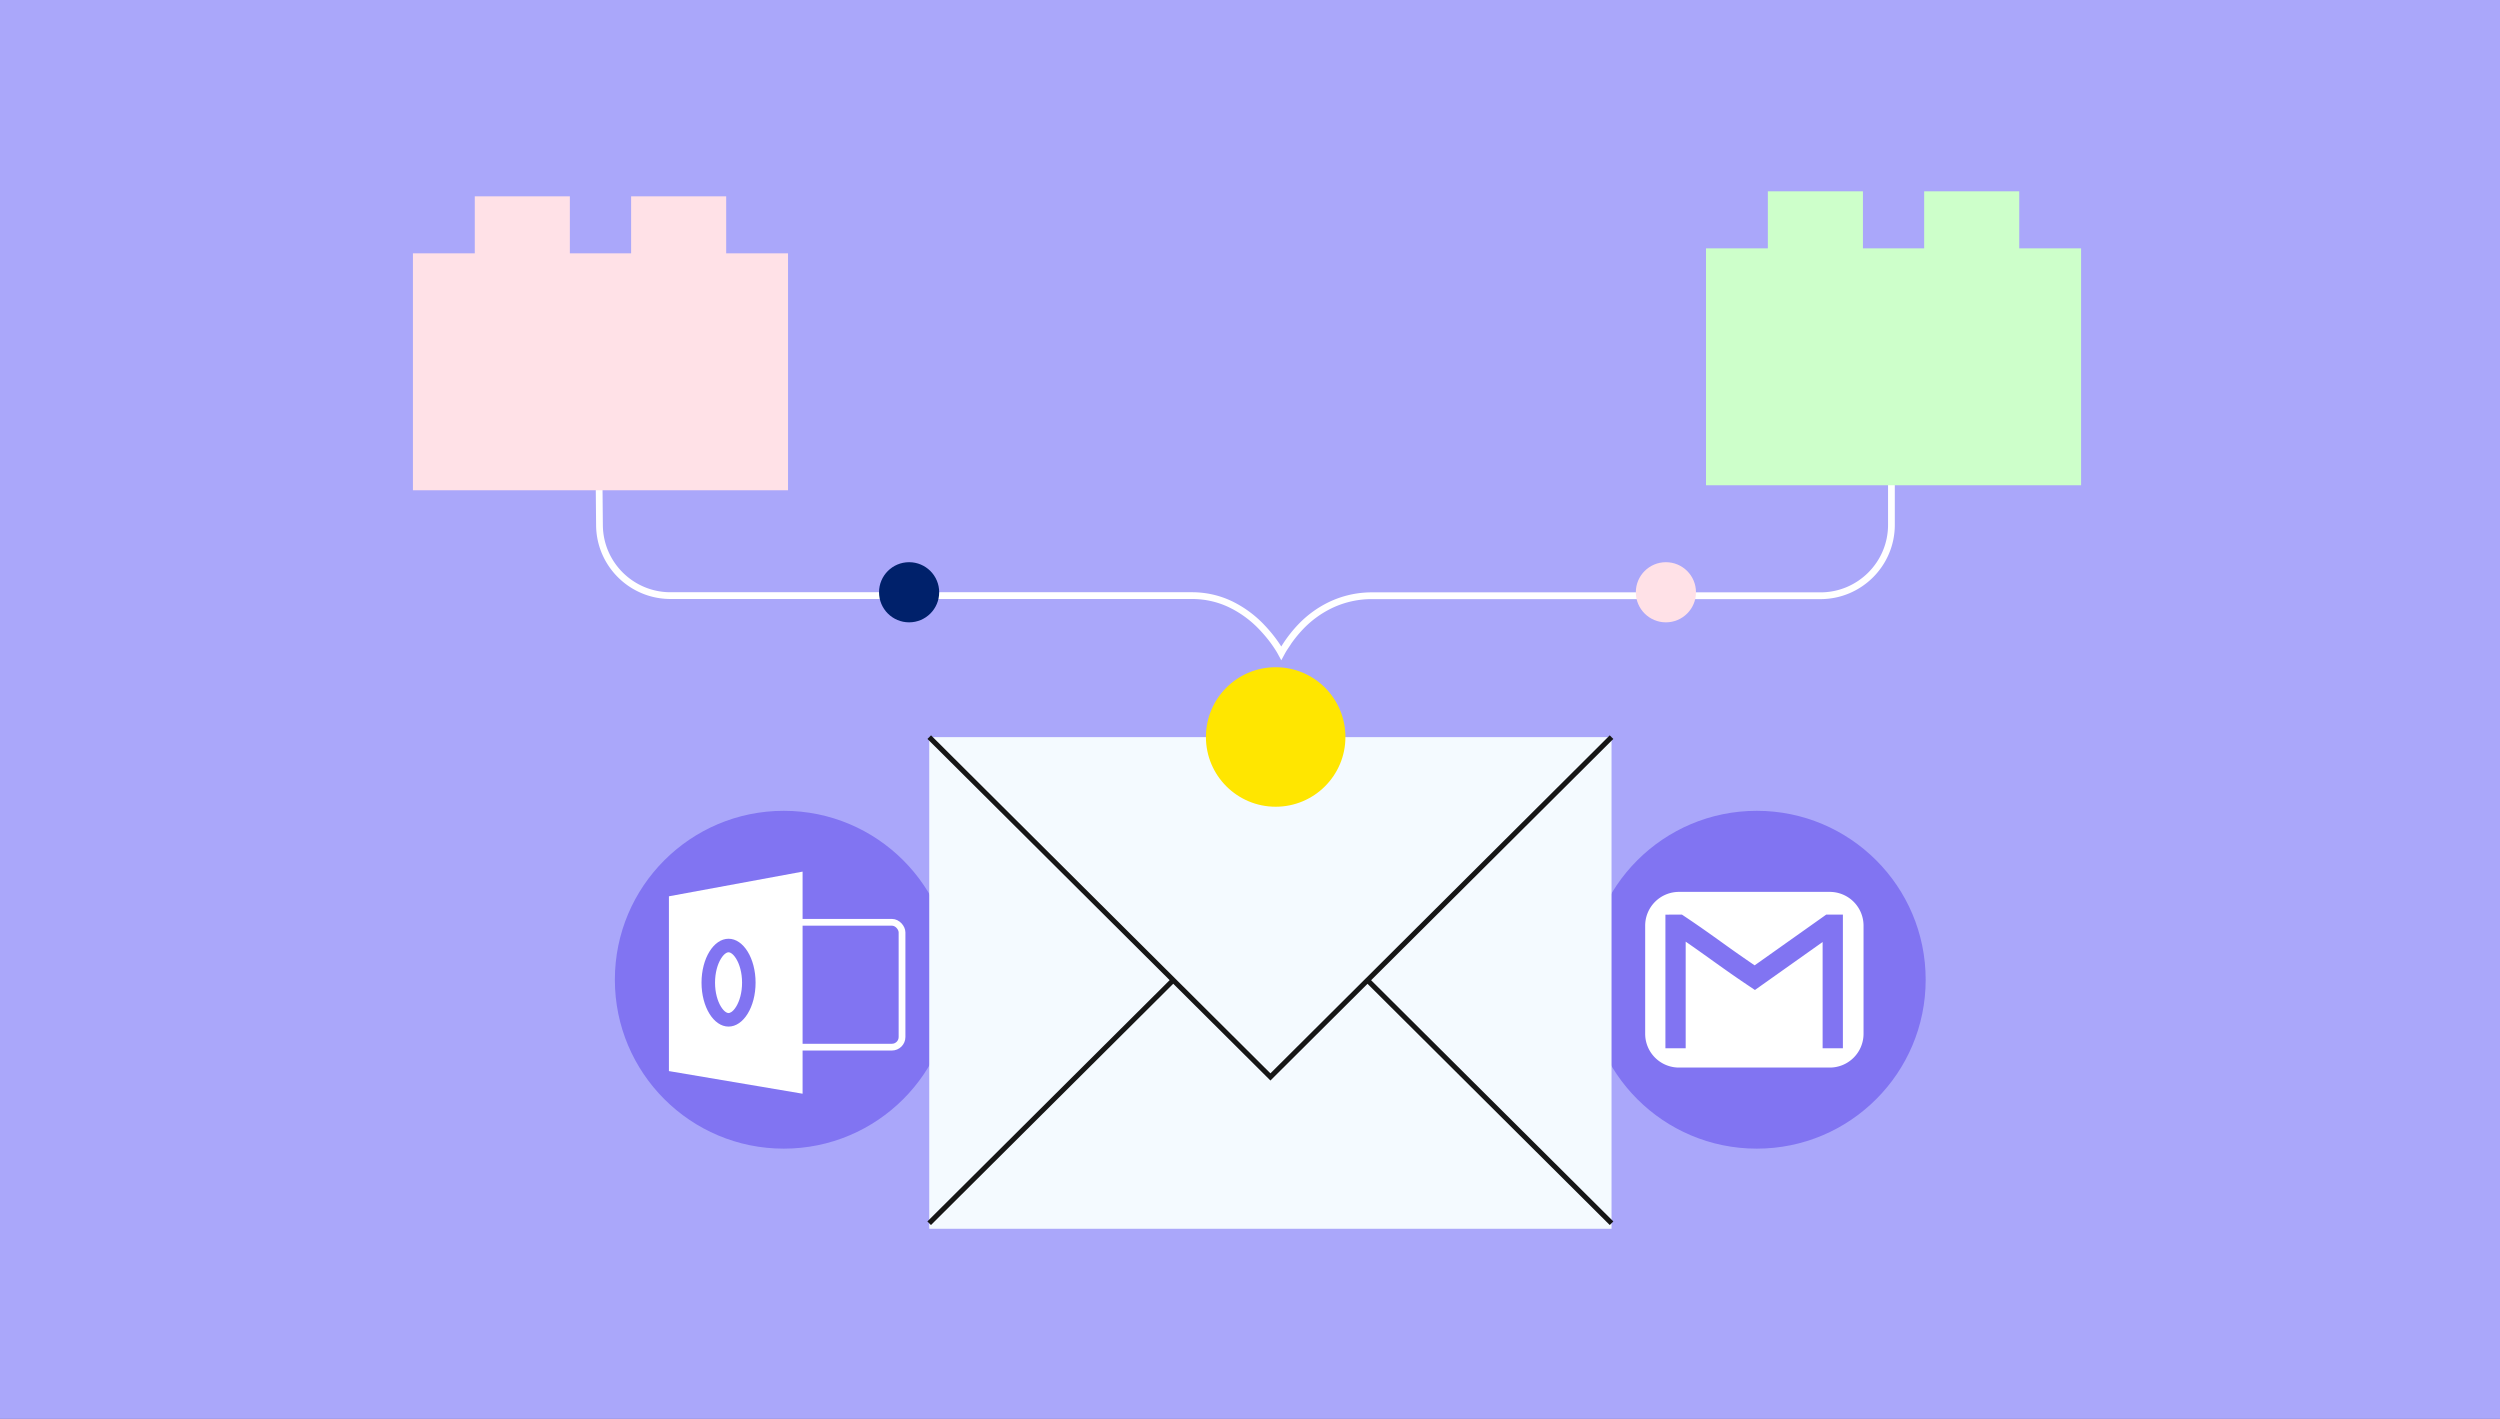
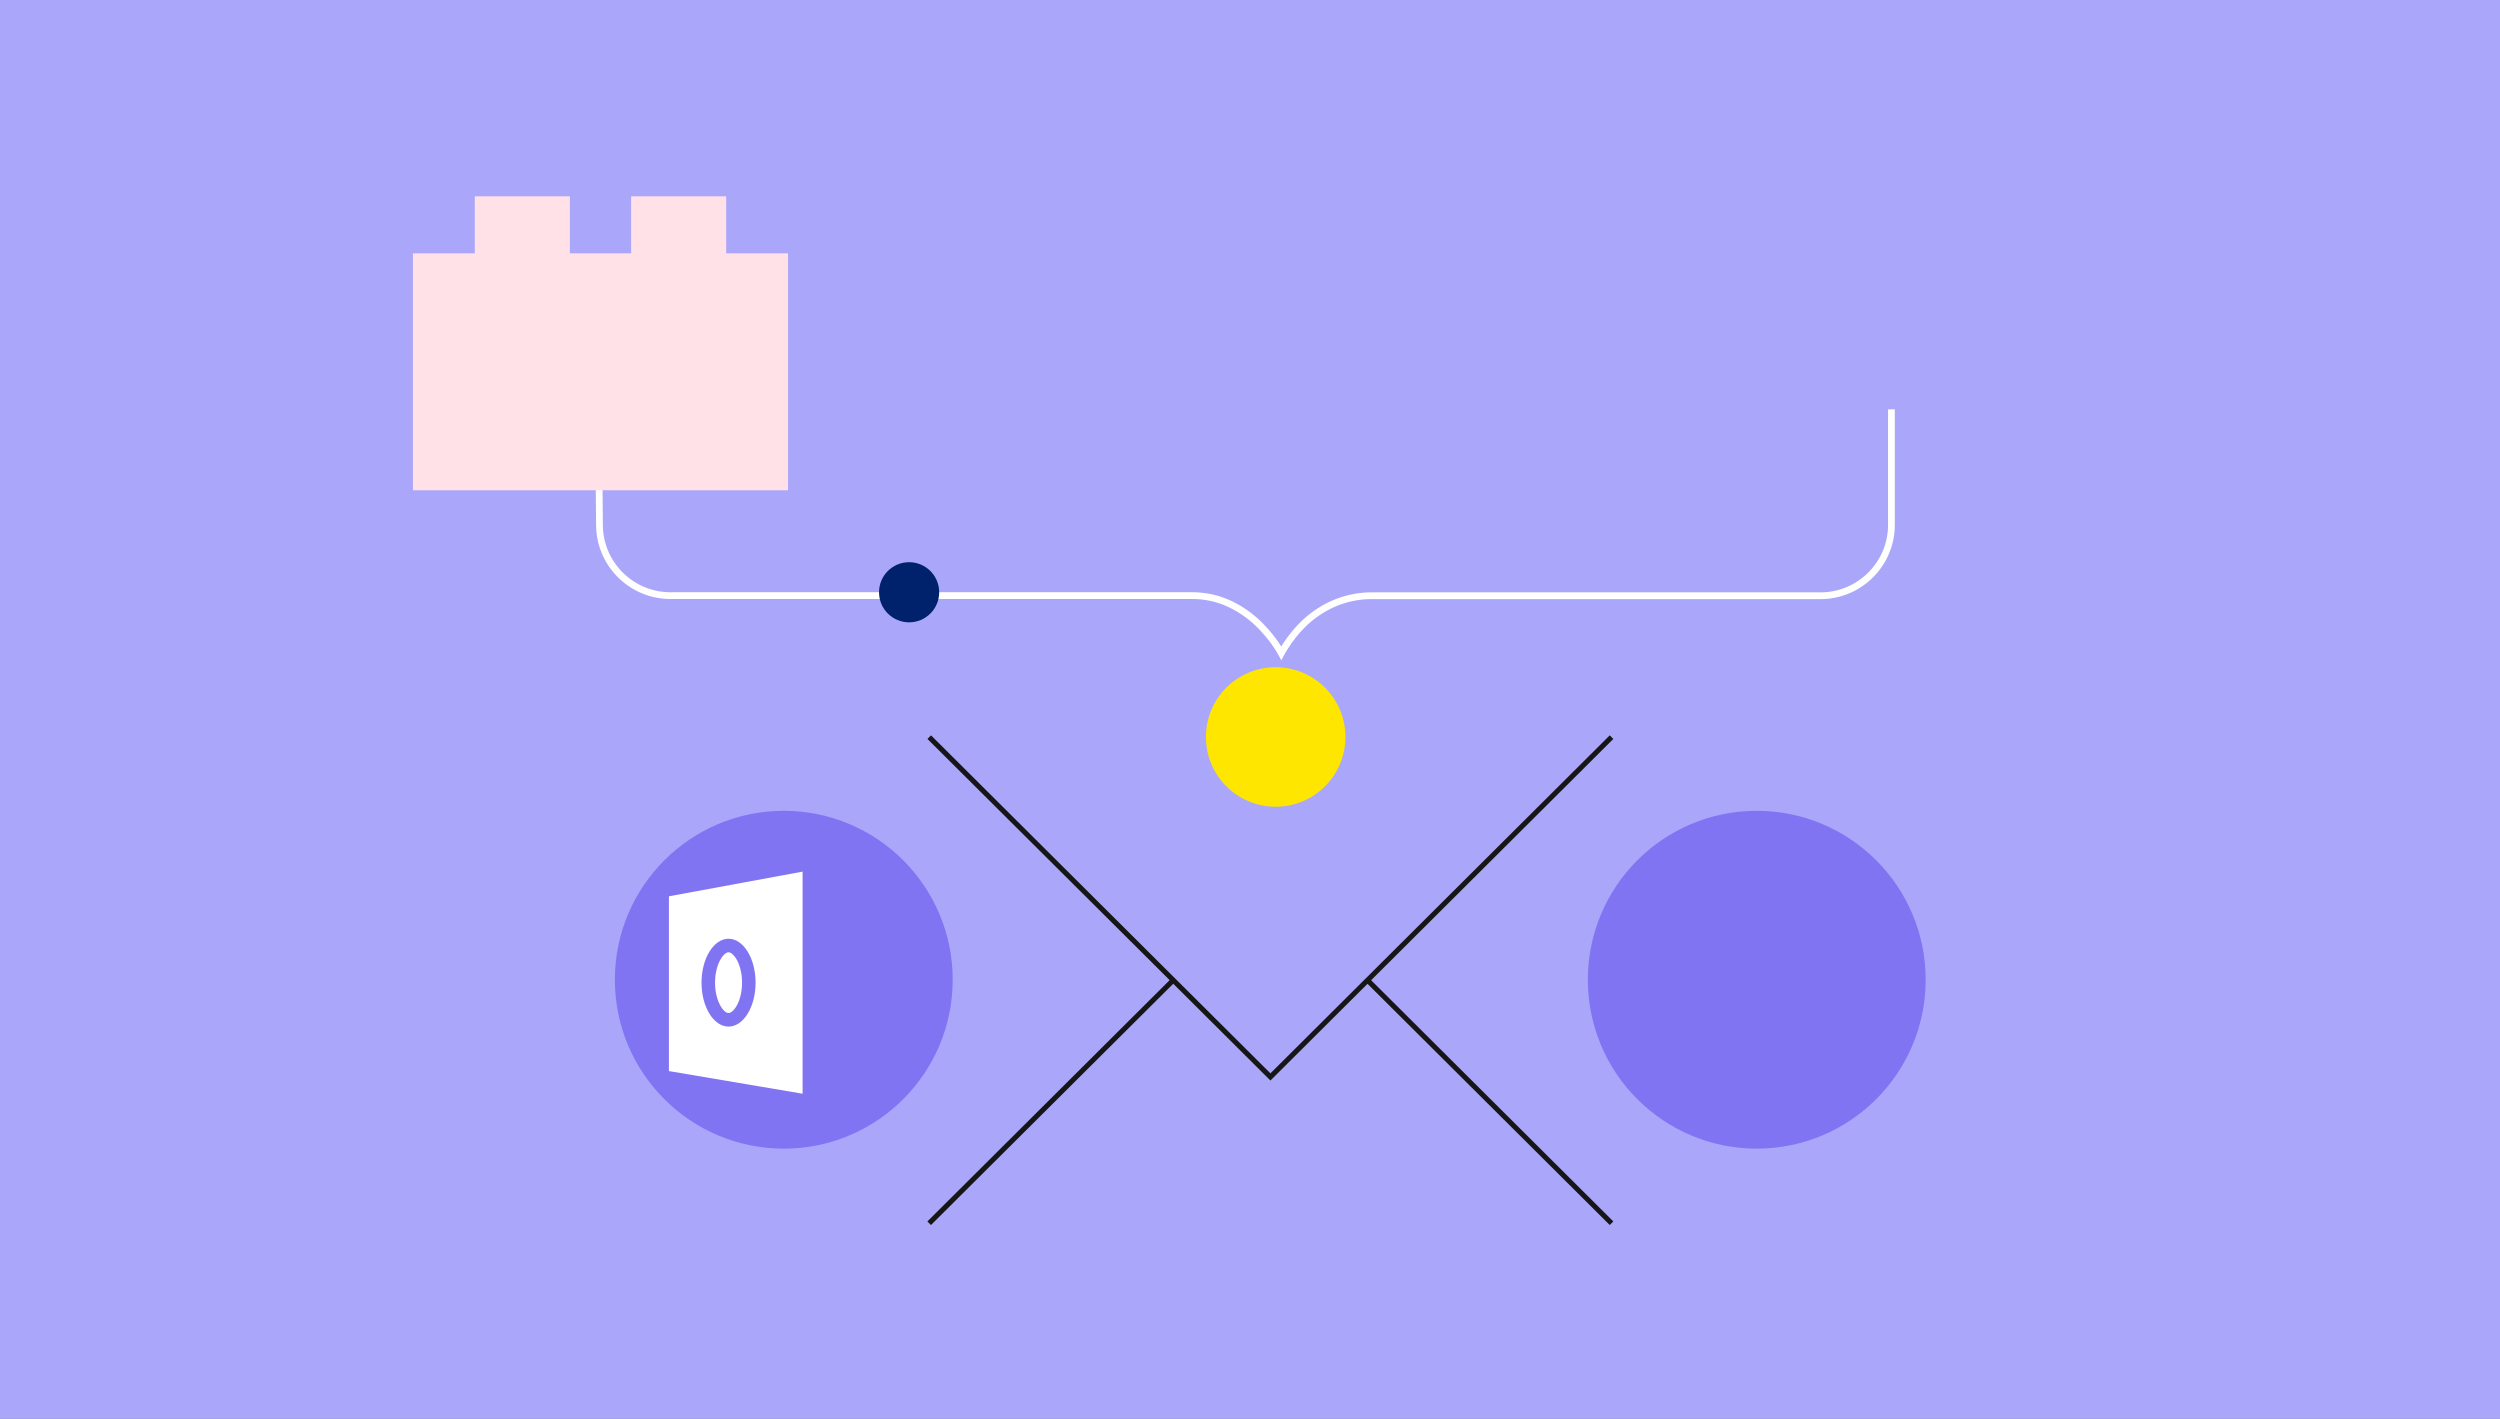
<svg xmlns="http://www.w3.org/2000/svg" fill="none" viewBox="0 0 370 210">
  <rect x="0" y="0" width="370" height="210" fill="#333333" stroke="none" />
  <g clip-path="url(#a)">
    <path fill="#AAA7FA" d="M0 0h370v210H0z" />
  </g>
  <path stroke="#fff" stroke-miterlimit="10" d="M88.559 60.58c.064 5.114.11 11.426.165 17.175.055 5.749 4.746 10.395 10.504 10.395h77.176c2.097 0 4.157.478 6.015 1.433a15.987 15.987 0 0 1 4.213 3.122c.919.955 1.766 1.984 2.483 3.104.221.33.386.624.515.863.129-.239.276-.514.497-.845a18.954 18.954 0 0 1 2.428-3.122 15.308 15.308 0 0 1 4.286-3.122 14.153 14.153 0 0 1 6.31-1.414h66.276c5.795 0 10.504-4.702 10.504-10.488v-17.1" />
  <circle cx="134.548" cy="87.656" r="4.451" fill="#00216B" />
-   <circle cx="246.554" cy="87.656" r="4.451" fill="#FFE1E7" />
  <circle cx="116" cy="145" r="25" fill="#8174F2" />
-   <rect width="19.696" height="18.478" x="113.804" y="136.5" stroke="#fff" rx="1.5" />
  <path fill="#fff" d="M118.783 161.87 99 158.521v-25.869L118.783 129v32.87Zm-10.957-22.935c-2.209 0-4 2.91-4 6.5 0 3.589 1.791 6.5 4 6.5 2.209-.001 4-2.911 4-6.5 0-3.59-1.791-6.5-4-6.5Zm0 2c.151 0 .605.107 1.125.952.5.813.875 2.062.875 3.548 0 1.485-.375 2.735-.875 3.547-.52.845-.974.953-1.125.953-.151 0-.605-.107-1.125-.953-.5-.812-.875-2.062-.875-3.547 0-1.486.375-2.735.875-3.548.52-.845.974-.952 1.125-.952Z" />
  <circle cx="260" cy="145" r="25" fill="#8174F2" />
-   <path fill="#fff" d="M270.804 132a5 5 0 0 1 5 5v16a5 5 0 0 1-5 5h-22.318a5 5 0 0 1-5-5v-16a5 5 0 0 1 5-5h22.318Zm-22.336 3.359-.496.001-1.491.009v19.777h3v-15.783c1.33.918 2.505 1.758 3.694 2.609 1.709 1.223 3.447 2.468 5.697 3.971l.858.575.843-.598 9.175-6.503v15.729h3V135.36h-2.464l-.389.277-10.209 7.234a212.36 212.36 0 0 1-4.764-3.338c-1.708-1.223-3.422-2.451-5.621-3.921l-.378-.253h-.455Z" />
-   <path fill="#F4FAFF" d="M238.507 109.096h-100.98v72.761h100.98v-72.761Z" />
  <path stroke="#161616" stroke-miterlimit="10" stroke-width=".754" d="m238.507 109.096-50.484 50.29-50.496-50.29m36.115 35.966-36.126 35.978m100.992 0-36.127-35.978" />
  <path fill="#FFE1E7" d="M107.475 37.498v-8.441H93.404v8.44H84.34v-8.44H70.267v8.44h-9.153v35.064h55.513V37.498h-9.153Z" />
-   <path fill="#CDFFCA" d="M298.848 36.756v-8.442h-14.071v8.442h-9.064v-8.442h-14.071v8.442h-9.154v35.062h55.513V36.756h-9.153Z" />
  <circle cx="188.8" cy="109.073" r="10.323" fill="#FFE600" />
  <defs>
    <clipPath id="a">
      <path fill="#fff" d="M0 0h370v210H0z" />
    </clipPath>
  </defs>
</svg>